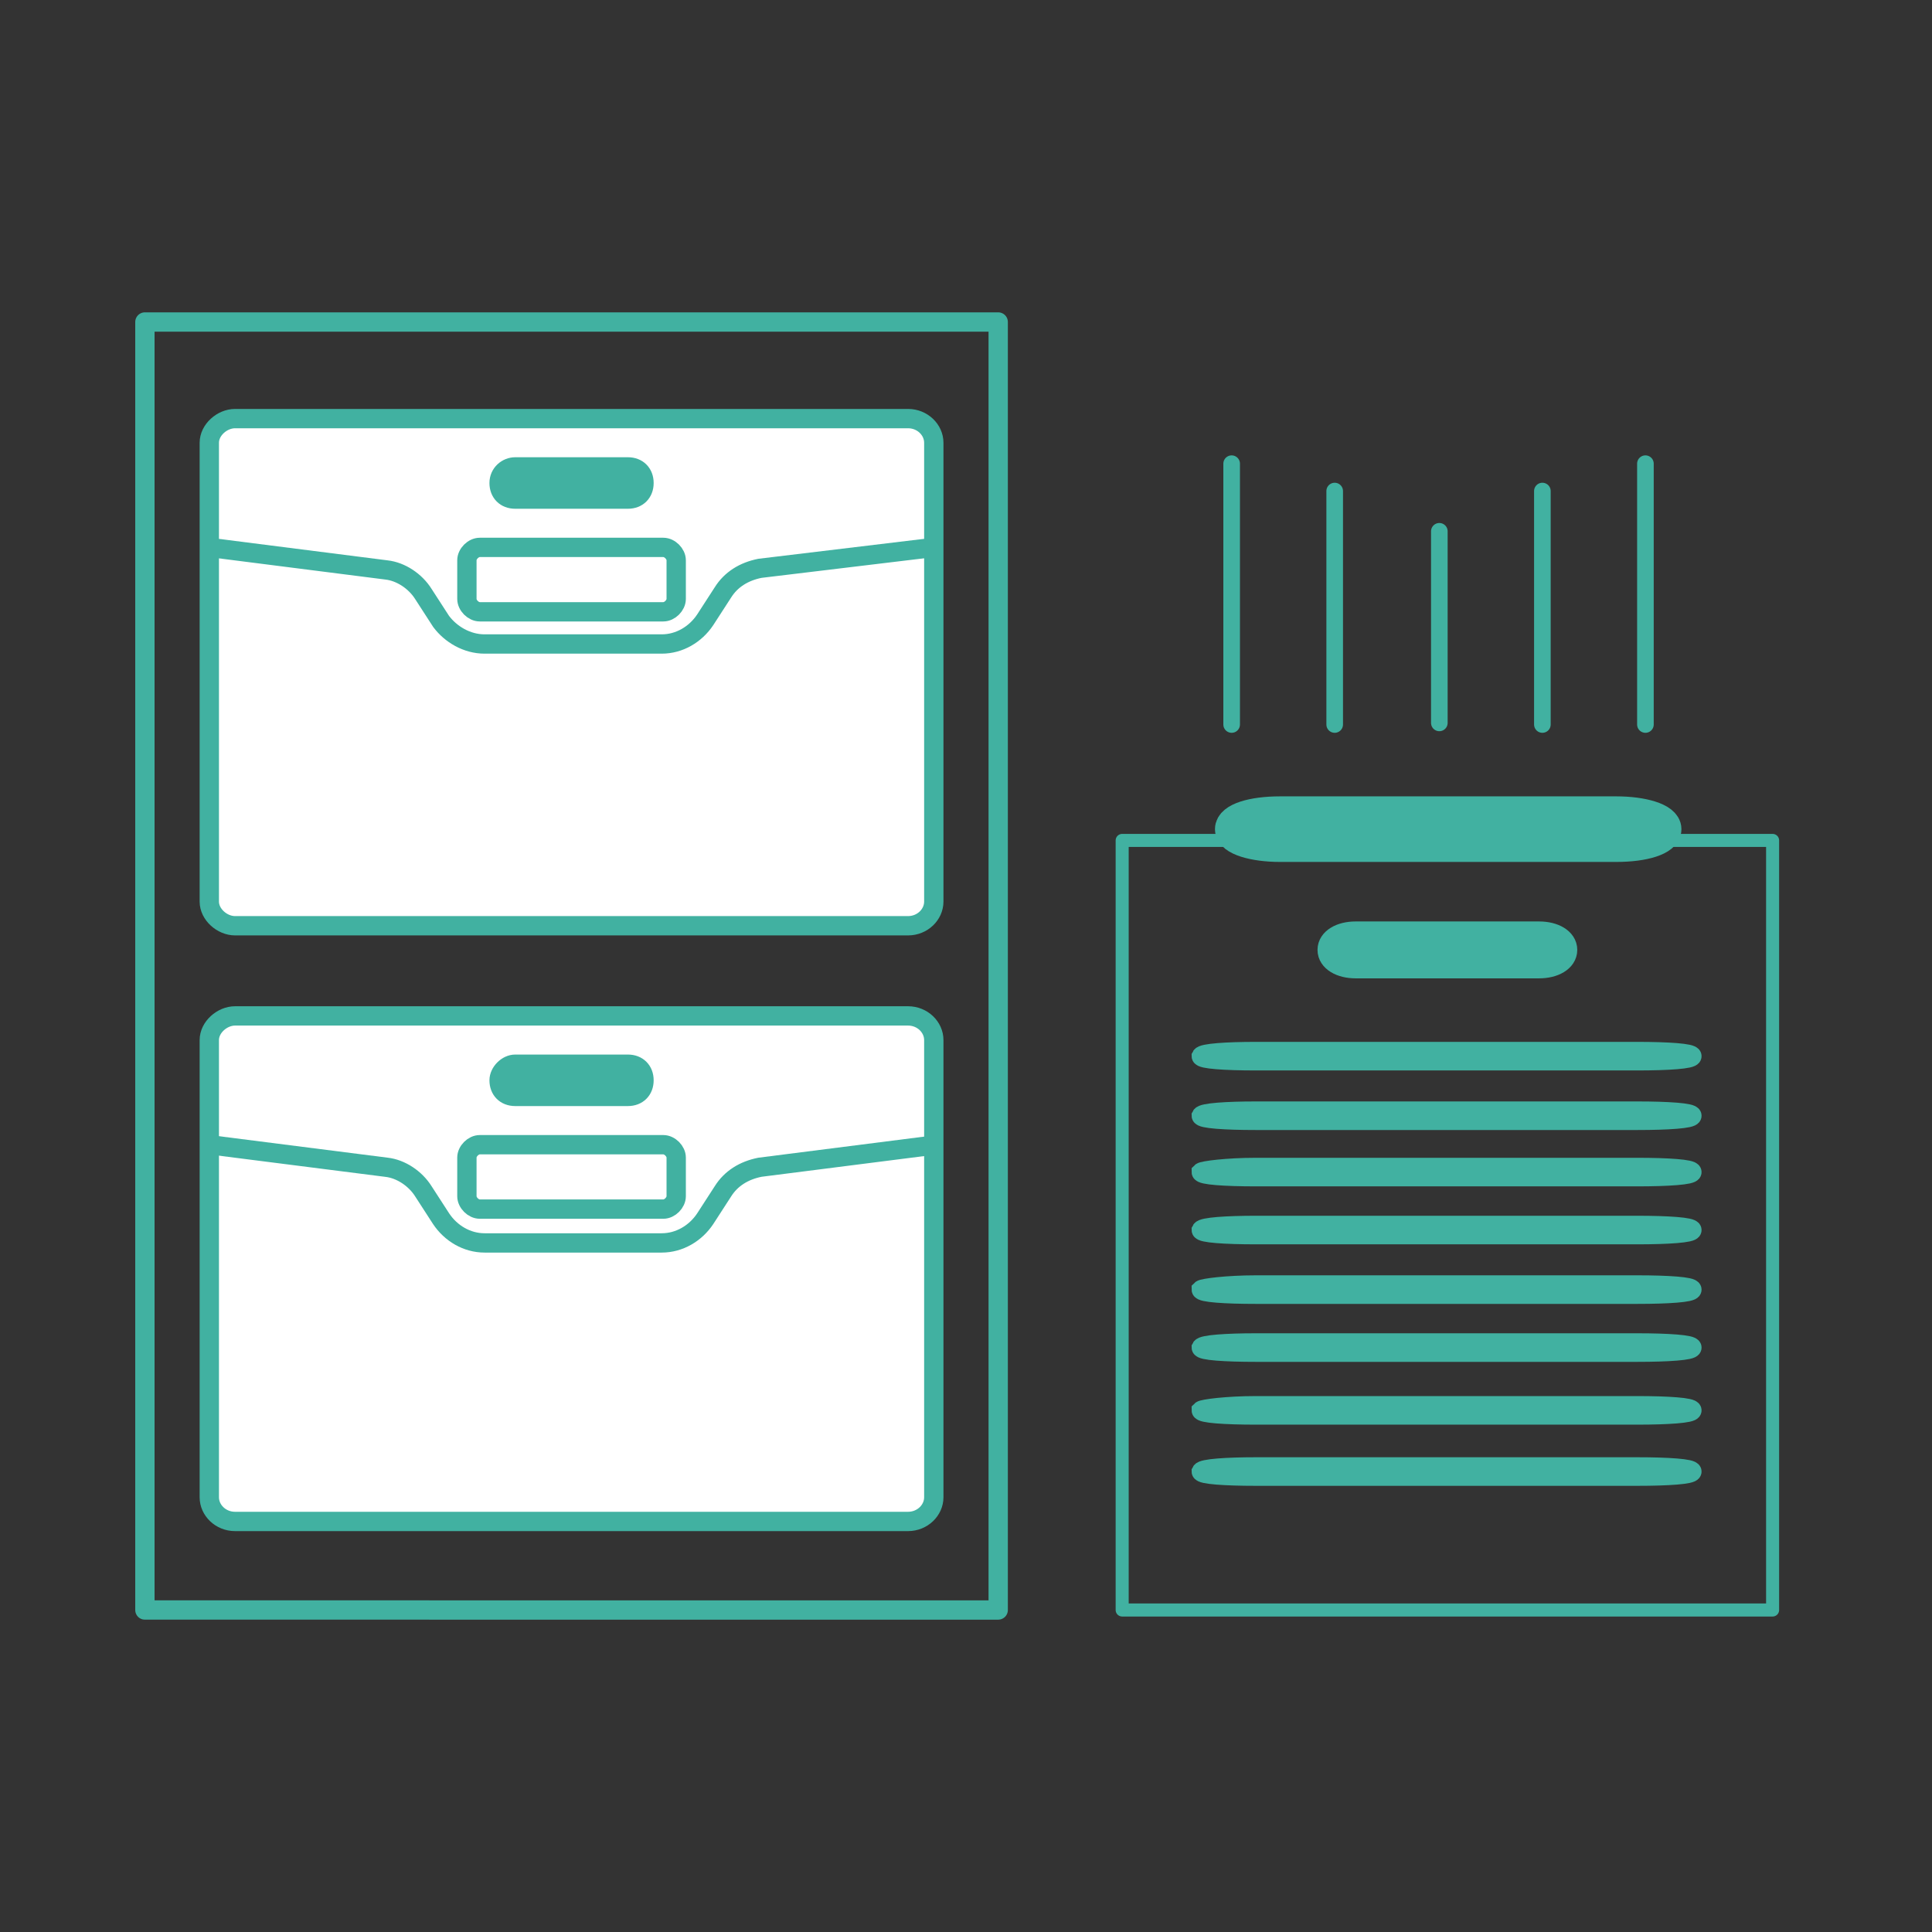
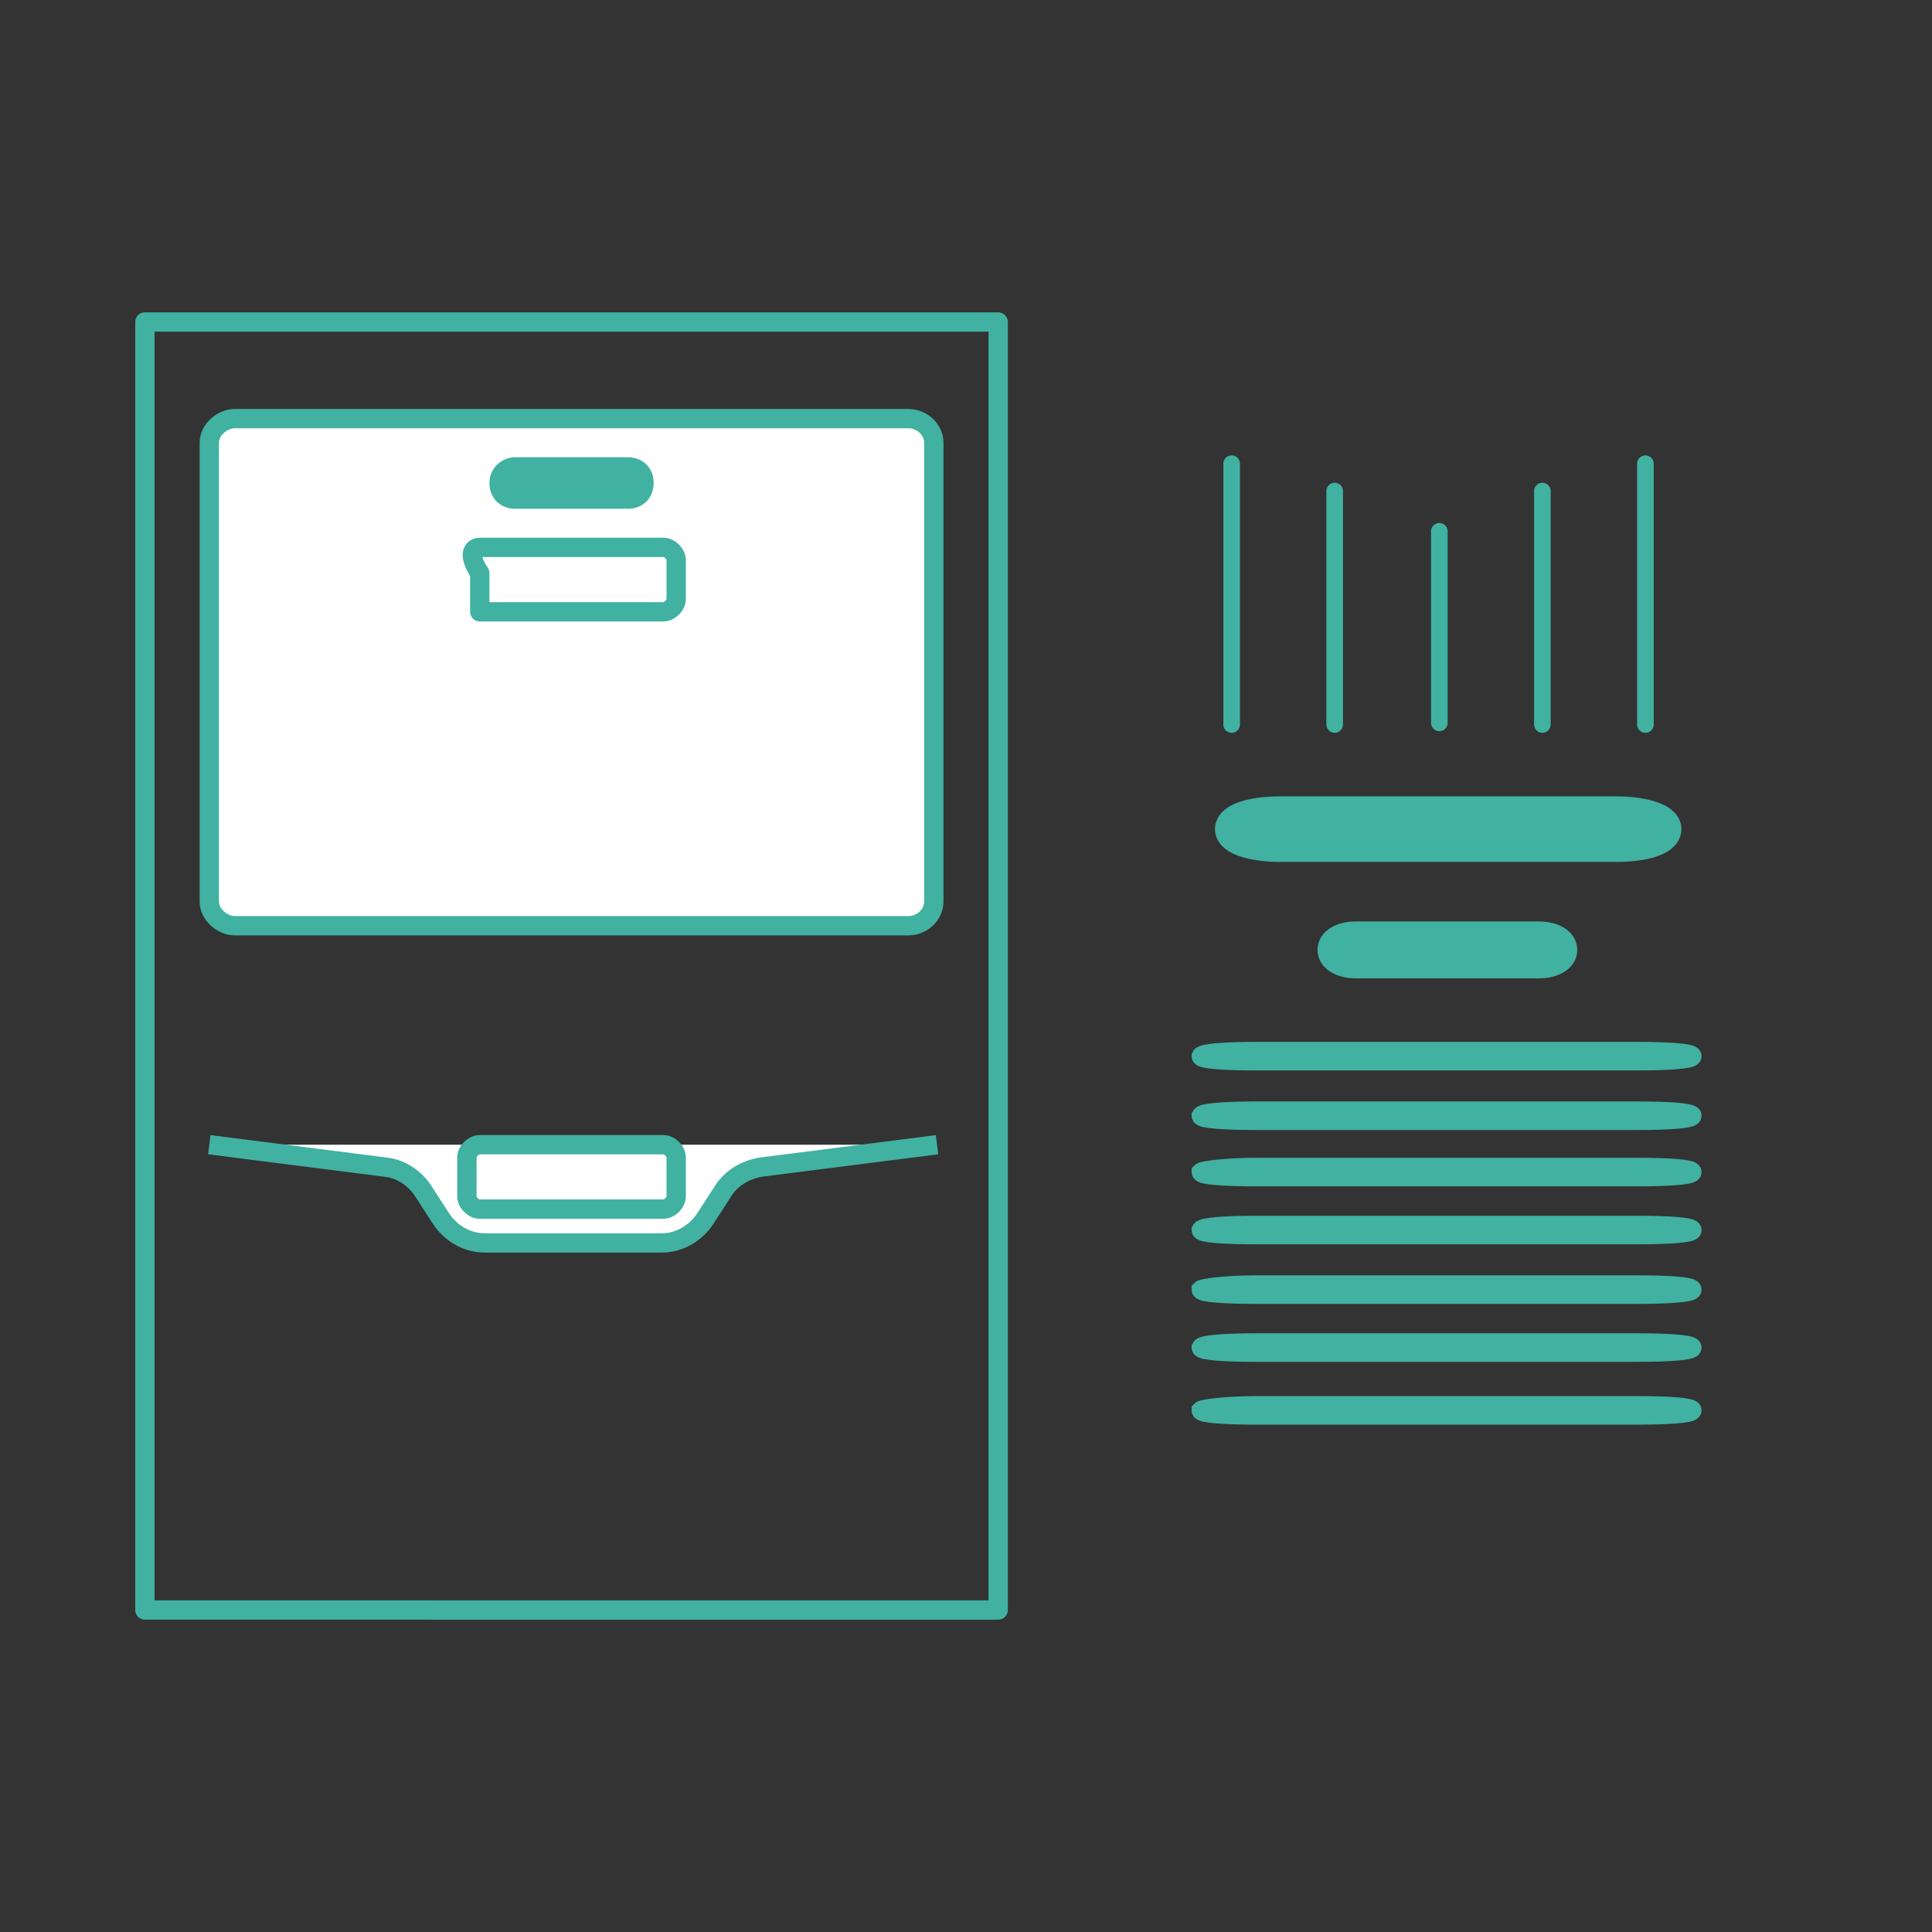
<svg xmlns="http://www.w3.org/2000/svg" version="1.1" id="Layer_1" x="0px" y="0px" viewBox="0 0 120 120" style="enable-background:new 0 0 120 120;" xml:space="preserve">
  <rect x="0" y="0" width="120" height="120" fill="#333333" stroke="none" />
  <style type="text/css">
	.st0{fill-rule:evenodd;clip-rule:evenodd;fill:none;stroke:#41B1A1;stroke-width:1.2;stroke-linecap:round;stroke-linejoin:round;}
	.st1{fill-rule:evenodd;clip-rule:evenodd;fill:#FFFFFF;stroke:#41B1A1;stroke-width:1.2;stroke-linejoin:round;}
	.st2{fill-rule:evenodd;clip-rule:evenodd;fill:#41B1A1;stroke:#41B1A1;stroke-width:1.2;stroke-miterlimit:10;}
	
		.st3{fill-rule:evenodd;clip-rule:evenodd;fill:none;stroke:#41B1A1;stroke-width:0.81;stroke-linecap:round;stroke-linejoin:round;}
	.st4{fill-rule:evenodd;clip-rule:evenodd;fill:#41B1A1;stroke:#41B1A1;stroke-width:2.073;stroke-miterlimit:10;}
	.st5{fill-rule:evenodd;clip-rule:evenodd;fill:#41B1A1;stroke:#41B1A1;stroke-width:1.534;stroke-miterlimit:10;}
	.st6{fill-rule:evenodd;clip-rule:evenodd;fill:#41B1A1;stroke:#41B1A1;stroke-width:1.175;stroke-miterlimit:10;}
	.st7{fill:none;stroke:#41B1A1;stroke-width:1.032;stroke-linecap:round;stroke-miterlimit:10;}
</style>
  <g id="Furnace" transform="translate(12 15)">
    <path id="Rectangle" class="st0" d="M-3,5h53v80H-3V5z" />
    <path id="Rectangle_2_" class="st1" d="M2.6,11h41.8c0.9,0,1.6,0.7,1.6,1.5V41c0,0.8-0.7,1.5-1.6,1.5H2.6C1.8,42.5,1,41.8,1,41   V12.5C1,11.7,1.8,11,2.6,11z" />
-     <path id="Path-17" class="st1" d="M1,19l11,1.4c0.9,0.1,1.8,0.7,2.3,1.5l1.1,1.7C16,24.4,17,25,18.1,25h11c1.1,0,2.1-0.6,2.7-1.5   l1.1-1.7c0.5-0.8,1.3-1.3,2.3-1.5L46,19" />
-     <path id="Rectangle_3_" class="st0" d="M17.8,19h11.4c0.4,0,0.8,0.4,0.8,0.8v2.4c0,0.4-0.4,0.8-0.8,0.8H17.8   c-0.4,0-0.8-0.4-0.8-0.8v-2.4C17,19.4,17.4,19,17.8,19z" />
+     <path id="Rectangle_3_" class="st0" d="M17.8,19h11.4c0.4,0,0.8,0.4,0.8,0.8v2.4c0,0.4-0.4,0.8-0.8,0.8H17.8   v-2.4C17,19.4,17.4,19,17.8,19z" />
    <path id="Rectangle-Copy-2" class="st2" d="M20,14h7c0.6,0,1,0.4,1,1l0,0c0,0.6-0.4,1-1,1h-7c-0.6,0-1-0.4-1-1l0,0   C19,14.4,19.5,14,20,14z" />
-     <path id="Rectangle_4_" class="st1" d="M2.6,48.1h41.8c0.9,0,1.6,0.7,1.6,1.5v28.4c0,0.8-0.7,1.5-1.6,1.5H2.6   c-0.9,0-1.6-0.7-1.6-1.5V49.6C1,48.8,1.8,48.1,2.6,48.1z" />
    <path id="Path-17_1_" class="st1" d="M1,56.1l11,1.4c0.9,0.1,1.8,0.7,2.3,1.5l1.1,1.7c0.6,0.9,1.6,1.5,2.7,1.5h11   c1.1,0,2.1-0.6,2.7-1.5l1.1-1.7c0.5-0.8,1.3-1.3,2.3-1.5l11-1.4" />
    <path id="Rectangle_1_" class="st0" d="M17.8,56.1h11.4c0.4,0,0.8,0.4,0.8,0.8v2.4c0,0.4-0.4,0.8-0.8,0.8H17.8   c-0.4,0-0.8-0.4-0.8-0.8v-2.4C17,56.5,17.4,56.1,17.8,56.1z" />
-     <path id="Rectangle-Copy-2_1_" class="st2" d="M20,51.1h7c0.6,0,1,0.4,1,1l0,0c0,0.6-0.4,1-1,1h-7c-0.6,0-1-0.4-1-1l0,0   C19,51.6,19.5,51.1,20,51.1z" />
-     <path id="Rectangle_5_" class="st3" d="M57.7,37.2h40.4V85H57.7V37.2z" />
  </g>
  <path id="Rectangle-Copy-2_2_" class="st4" d="M79.5,50.5h20.9c1.6,0,3,0.4,3,1l0,0c0,0.6-1.3,1-3,1H79.5c-1.6,0-3-0.4-3-1l0,0  C76.5,50.9,77.8,50.5,79.5,50.5z" />
  <path id="Rectangle-Copy-2_3_" class="st5" d="M84.2,58h11.4c0.9,0,1.6,0.4,1.6,1l0,0c0,0.6-0.7,1-1.6,1H84.2c-0.9,0-1.6-0.4-1.6-1  l0,0C82.6,58.4,83.3,58,84.2,58z" />
  <path id="Rectangle-Copy-2_4_" class="st6" d="M78,65.3h23.7c1.9,0,3.4,0.1,3.4,0.3l0,0c0,0.2-1.5,0.3-3.4,0.3H78  c-1.9,0-3.4-0.1-3.4-0.3l0,0C74.7,65.4,76.2,65.3,78,65.3z" />
  <path id="Rectangle-Copy-2_5_" class="st6" d="M78,69h23.7c1.9,0,3.4,0.1,3.4,0.3l0,0c0,0.2-1.5,0.3-3.4,0.3H78  c-1.9,0-3.4-0.1-3.4-0.3l0,0C74.7,69.1,76.2,69,78,69z" />
  <path id="Rectangle-Copy-2_6_" class="st6" d="M78,72.5h23.7c1.9,0,3.4,0.1,3.4,0.3l0,0c0,0.2-1.5,0.3-3.4,0.3H78  c-1.9,0-3.4-0.1-3.4-0.3l0,0C74.7,72.7,76.2,72.5,78,72.5z" />
  <path id="Rectangle-Copy-2_9_" class="st6" d="M78,76.1h23.7c1.9,0,3.4,0.1,3.4,0.3l0,0c0,0.2-1.5,0.3-3.4,0.3H78  c-1.9,0-3.4-0.1-3.4-0.3l0,0C74.7,76.2,76.2,76.1,78,76.1z" />
  <path id="Rectangle-Copy-2_8_" class="st6" d="M78,79.8h23.7c1.9,0,3.4,0.1,3.4,0.3l0,0c0,0.2-1.5,0.3-3.4,0.3H78  c-1.9,0-3.4-0.1-3.4-0.3l0,0C74.7,80,76.2,79.8,78,79.8z" />
  <path id="Rectangle-Copy-2_7_" class="st6" d="M78,83.4h23.7c1.9,0,3.4,0.1,3.4,0.3l0,0c0,0.2-1.5,0.3-3.4,0.3H78  c-1.9,0-3.4-0.1-3.4-0.3l0,0C74.7,83.5,76.2,83.4,78,83.4z" />
  <path id="Rectangle-Copy-2_12_" class="st6" d="M78,87.3h23.7c1.9,0,3.4,0.1,3.4,0.3l0,0c0,0.2-1.5,0.3-3.4,0.3H78  c-1.9,0-3.4-0.1-3.4-0.3l0,0C74.7,87.5,76.2,87.3,78,87.3z" />
-   <path id="Rectangle-Copy-2_11_" class="st6" d="M78,91.1h23.7c1.9,0,3.4,0.1,3.4,0.3l0,0c0,0.2-1.5,0.3-3.4,0.3H78  c-1.9,0-3.4-0.1-3.4-0.3l0,0C74.7,91.2,76.2,91.1,78,91.1z" />
  <line class="st7" x1="76.5" y1="28.8" x2="76.5" y2="45" />
  <line class="st7" x1="82.9" y1="30.5" x2="82.9" y2="45" />
  <line class="st7" x1="102.2" y1="28.8" x2="102.2" y2="45" />
  <line class="st7" x1="95.8" y1="30.5" x2="95.8" y2="45" />
  <line class="st7" x1="89.4" y1="33" x2="89.4" y2="44.9" />
</svg>